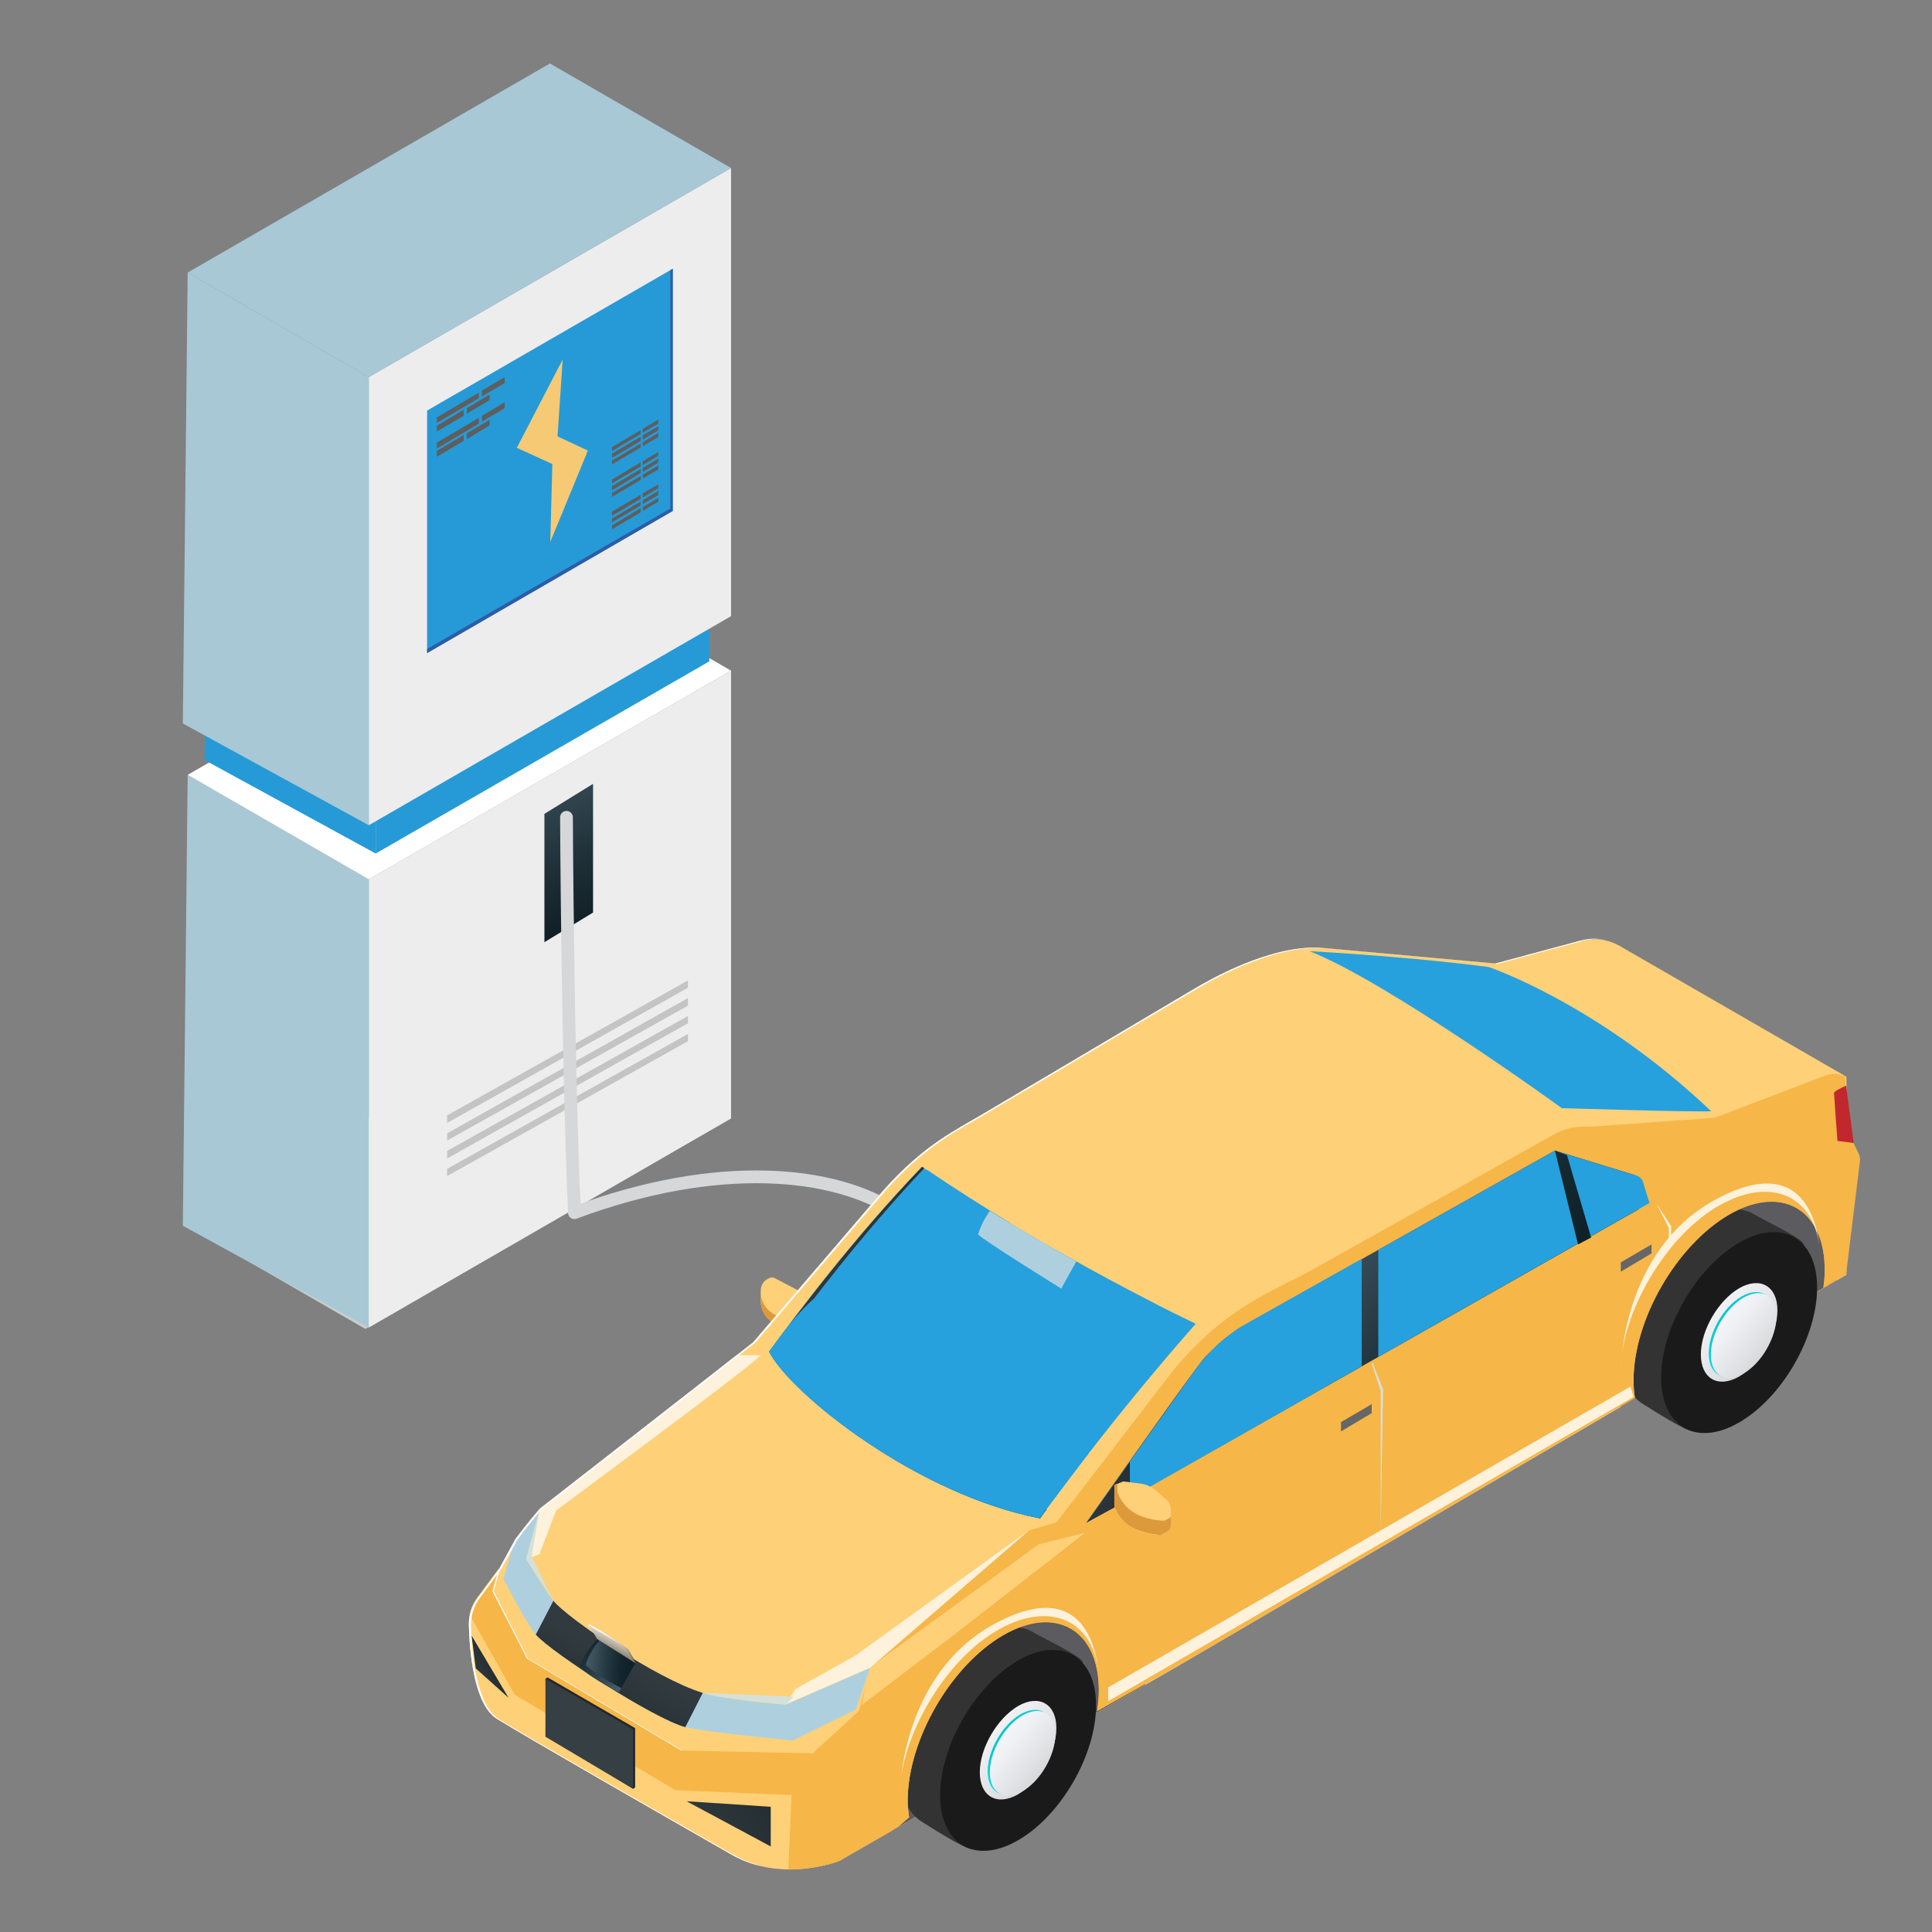
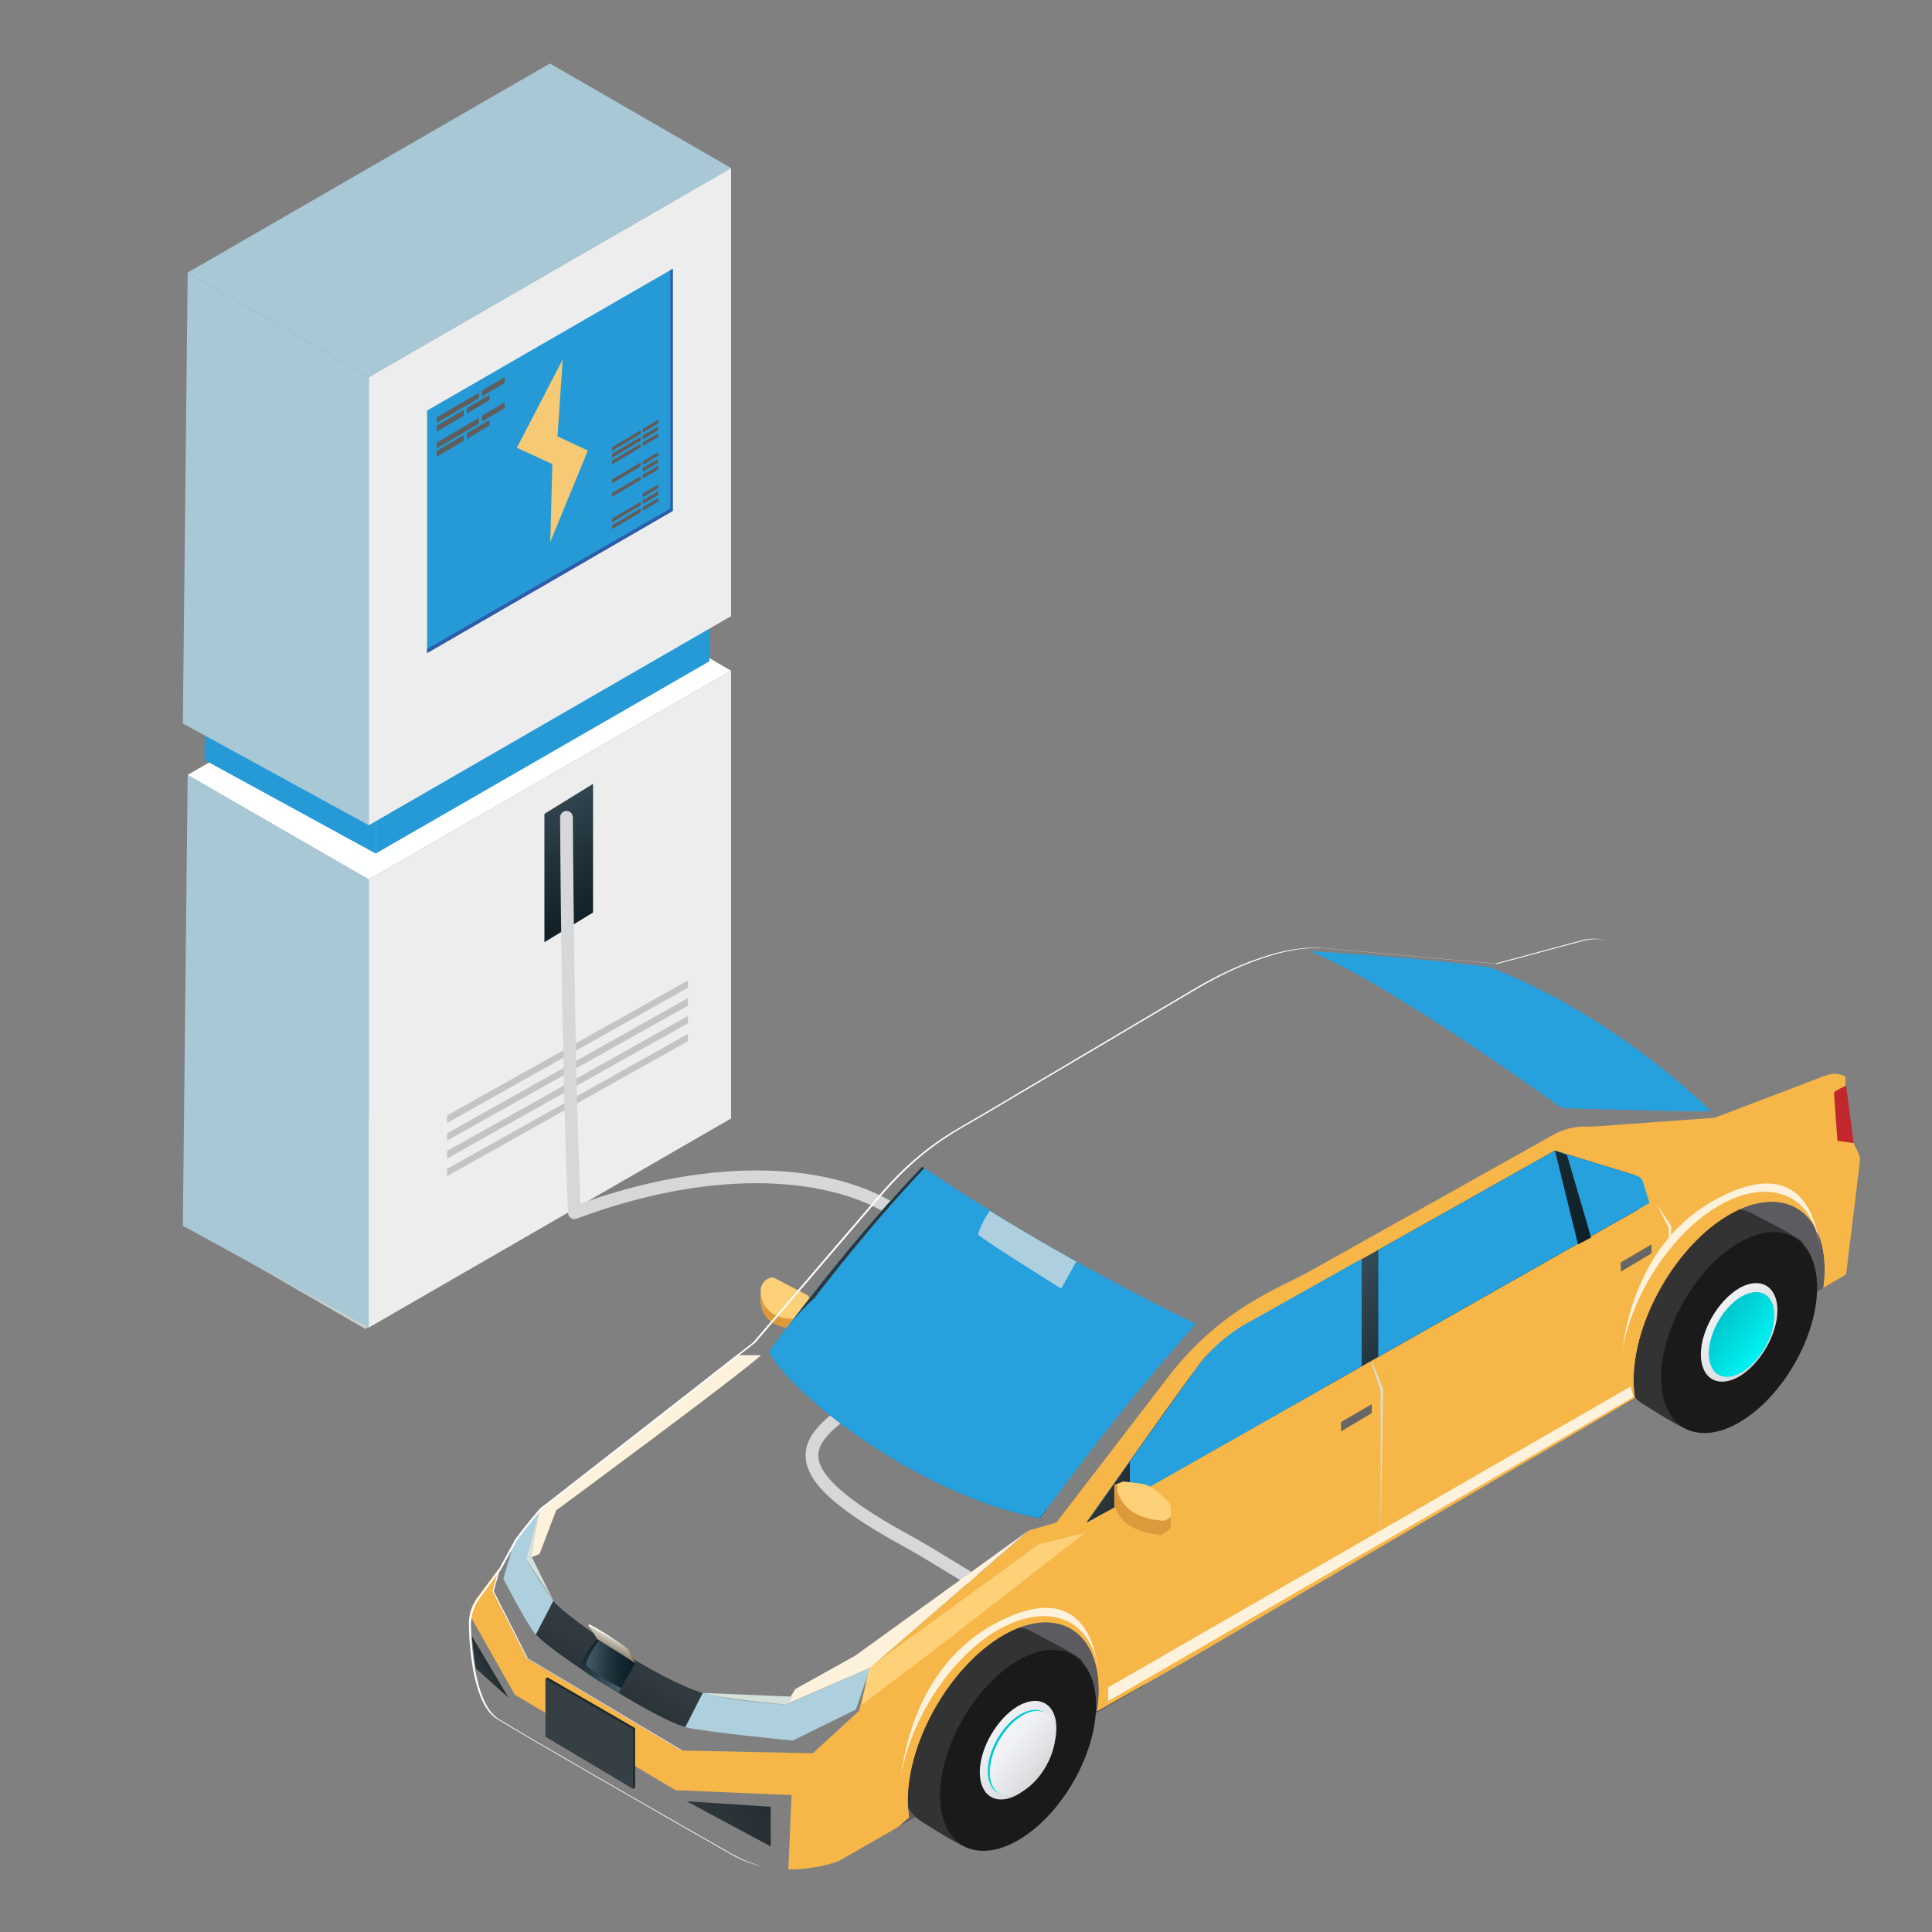
<svg xmlns="http://www.w3.org/2000/svg" viewBox="0 0 56 56">
  <rect x="0" y="0" width="56" height="56" fill="#808080" stroke="none" />
  <defs>
    <style>
      .cls-1, .cls-2 {
        fill: none;
      }

      .cls-3 {
        fill: #f6b648;
      }

      .cls-4 {
        fill: #20282c;
      }

      .cls-5 {
        fill: url(#linear-gradient-2);
      }

      .cls-6 {
        fill: #dd9a3a;
      }

      .cls-7 {
        fill: #fed078;
      }

      .cls-8 {
        fill: url(#linear-gradient);
      }

      .cls-9 {
        fill: #d4e1db;
      }

      .cls-10 {
        fill: #ccc;
      }

      .cls-11 {
        isolation: isolate;
      }

      .cls-12 {
        fill: #c4c4c4;
      }

      .cls-13, .cls-2 {
        mix-blend-mode: multiply;
      }

      .cls-14 {
        fill: #363f44;
      }

      .cls-15 {
        fill: url(#New_Gradient_Swatch_22);
      }

      .cls-16 {
        fill: url(#New_Gradient_Swatch_28);
      }

      .cls-17 {
        fill: url(#New_Gradient_Swatch_29);
      }

      .cls-18 {
        fill: url(#New_Gradient_Swatch_11);
      }

      .cls-19 {
        fill: #fff;
      }

      .cls-20 {
        fill: #269ad6;
      }

      .cls-21 {
        fill: #666;
      }

      .cls-22, .cls-23 {
        fill: #27a0de;
      }

      .cls-24 {
        mix-blend-mode: color-dodge;
      }

      .cls-25 {
        fill: #aed0de;
      }

      .cls-26 {
        fill: #2e5ca6;
      }

      .cls-27 {
        fill: #5e5e5e;
      }

      .cls-28 {
        fill: url(#New_Gradient_Swatch_2);
      }

      .cls-29 {
        fill: #c1272d;
      }

      .cls-23 {
        mix-blend-mode: overlay;
      }

      .cls-30 {
        fill: #fff2dc;
      }

      .cls-31 {
        fill: url(#New_Gradient_Swatch_11-5);
      }

      .cls-32 {
        fill: url(#New_Gradient_Swatch_11-2);
      }

      .cls-33 {
        fill: url(#New_Gradient_Swatch_11-3);
      }

      .cls-34 {
        fill: url(#New_Gradient_Swatch_11-4);
      }

      .cls-35 {
        fill: url(#New_Gradient_Swatch_28-4);
      }

      .cls-36 {
        fill: url(#New_Gradient_Swatch_28-2);
      }

      .cls-37 {
        fill: url(#New_Gradient_Swatch_28-3);
      }

      .cls-38 {
        fill: url(#New_Gradient_Swatch_29-2);
      }

      .cls-39 {
        fill: url(#New_Gradient_Swatch_22-4);
      }

      .cls-40 {
        fill: url(#New_Gradient_Swatch_22-3);
      }

      .cls-41 {
        fill: url(#New_Gradient_Swatch_22-2);
      }

      .cls-42 {
        fill: #a8c8d6;
      }

      .cls-2 {
        stroke: #d5d7d8;
        stroke-linecap: round;
        stroke-linejoin: round;
        stroke-width: .37px;
      }

      .cls-43 {
        fill: #f6c974;
      }

      .cls-44 {
        fill: #ededed;
      }

      .cls-45 {
        fill: #333;
      }

      .cls-46 {
        fill: #1a1a1a;
      }

      .cls-47 {
        clip-path: url(#clippath);
      }

      .cls-48 {
        fill: #5b5b60;
      }
    </style>
    <linearGradient data-name="New Gradient Swatch 2" gradientUnits="userSpaceOnUse" id="New_Gradient_Swatch_2" x1="15.36" x2="17.91" y1="22.12" y2="28.68">
      <stop offset="0" stop-color="#415761" />
      <stop offset=".07" stop-color="#3a4f59" />
      <stop offset=".41" stop-color="#21323a" />
      <stop offset=".69" stop-color="#112026" />
      <stop offset=".89" stop-color="#0c1a20" />
    </linearGradient>
    <linearGradient data-name="New Gradient Swatch 11" gradientUnits="userSpaceOnUse" id="New_Gradient_Swatch_11" x1="20.1" x2="22.57" y1="53.42" y2="52.07">
      <stop offset="0" stop-color="#313a3e" />
      <stop offset="1" stop-color="#232c30" />
    </linearGradient>
    <linearGradient data-name="New Gradient Swatch 11" href="#New_Gradient_Swatch_11" id="New_Gradient_Swatch_11-2" x1="13.79" x2="14.3" y1="48.54" y2="48.26" />
    <linearGradient data-name="New Gradient Swatch 28" gradientUnits="userSpaceOnUse" id="New_Gradient_Swatch_28" x1="30.6" x2="27.87" y1="51.65" y2="49.37">
      <stop offset="0" stop-color="#ccc" />
      <stop offset=".3" stop-color="#dfe0e2" />
      <stop offset=".65" stop-color="#f0f1f5" />
      <stop offset=".89" stop-color="#f7f8fc" />
    </linearGradient>
    <linearGradient data-name="New Gradient Swatch 29" gradientUnits="userSpaceOnUse" id="New_Gradient_Swatch_29" x1="30.56" x2="28.54" y1="51.58" y2="49.94">
      <stop offset="0" stop-color="aqua" />
      <stop offset="1" stop-color="#00b7be" />
    </linearGradient>
    <linearGradient data-name="New Gradient Swatch 28" href="#New_Gradient_Swatch_28" id="New_Gradient_Swatch_28-2" x1="30.63" x2="28.6" y1="51.61" y2="49.97" />
    <linearGradient data-name="New Gradient Swatch 28" href="#New_Gradient_Swatch_28" id="New_Gradient_Swatch_28-3" x1="51.5" x2="48.77" y1="39.54" y2="37.26" />
    <linearGradient data-name="New Gradient Swatch 29" href="#New_Gradient_Swatch_29" id="New_Gradient_Swatch_29-2" x1="51.46" x2="49.44" y1="39.47" y2="37.82" />
    <linearGradient data-name="New Gradient Swatch 28" href="#New_Gradient_Swatch_28" id="New_Gradient_Swatch_28-4" x1="51.53" x2="49.5" y1="39.5" y2="37.85" />
    <linearGradient data-name="New Gradient Swatch 11" href="#New_Gradient_Swatch_11" id="New_Gradient_Swatch_11-3" x1="22.29" x2="30.34" y1="38.91" y2="38.91" />
    <linearGradient data-name="New Gradient Swatch 22" gradientUnits="userSpaceOnUse" id="New_Gradient_Swatch_22" x1="37.09" x2="43.09" y1="37.5" y2="41.57">
      <stop offset="0" stop-color="#465e69" />
      <stop offset=".07" stop-color="#3f5661" />
      <stop offset=".41" stop-color="#253942" />
      <stop offset=".69" stop-color="#14272e" />
      <stop offset=".89" stop-color="#0f2128" />
    </linearGradient>
    <linearGradient data-name="New Gradient Swatch 11" href="#New_Gradient_Swatch_11" id="New_Gradient_Swatch_11-4" x1="18.01" x2="17.06" y1="48.12" y2="49.83" />
    <clipPath id="clippath">
      <path class="cls-1" d="M22.29,39.18c.84-1.16,2.51-3.36,4.43-5.36,3.83,2.62,7.94,4.55,7.94,4.55,0,0-2.22,2.47-4.52,5.64-3.55-.68-7.21-3.59-7.85-4.83ZM39.48,39.6v-3.11s-3.37,1.89-3.37,1.89c-.58.33-1.08.78-1.46,1.32l-3.15,4.43,7.98-4.53ZM47.81,34.87l-.18-.59c-.03-.11-.13-.2-.25-.22l-2.31-.71-5.12,2.88v3.1l7.86-4.46Z" />
    </clipPath>
    <linearGradient data-name="New Gradient Swatch 11" href="#New_Gradient_Swatch_11" id="New_Gradient_Swatch_11-5" x1="31.14" x2="33.17" y1="43.18" y2="43.32" />
    <linearGradient data-name="New Gradient Swatch 22" href="#New_Gradient_Swatch_22" id="New_Gradient_Swatch_22-2" x1="41.03" x2="47.03" y1="31.68" y2="35.76" />
    <linearGradient data-name="New Gradient Swatch 22" gradientTransform="translate(-53.23 -81.16) rotate(4.31)" href="#New_Gradient_Swatch_22" id="New_Gradient_Swatch_22-3" x1="80.8" x2="79.6" y1="124.35" y2="122.58" />
    <linearGradient data-name="New Gradient Swatch 22" gradientTransform="translate(-53.23 -81.16) rotate(4.31)" href="#New_Gradient_Swatch_22" id="New_Gradient_Swatch_22-4" x1="79.74" x2="81.17" y1="123.7" y2="123.7" />
    <linearGradient gradientTransform="translate(-53.23 -81.16) rotate(4.31)" gradientUnits="userSpaceOnUse" id="linear-gradient" x1="80.4" x2="80.55" y1="122.57" y2="123.81">
      <stop offset="0" stop-color="#fffbf2" />
      <stop offset=".11" stop-color="#faf6ed" />
      <stop offset=".25" stop-color="#eee9df" />
      <stop offset=".39" stop-color="#d9d3c8" />
      <stop offset=".53" stop-color="#bcb5a8" />
      <stop offset=".68" stop-color="#978f7e" />
      <stop offset=".83" stop-color="#6a604c" />
      <stop offset=".9" stop-color="#534833" />
    </linearGradient>
    <linearGradient href="#linear-gradient" id="linear-gradient-2" x1="80.68" x2="80.27" y1="122.53" y2="123.56" />
  </defs>
  <g class="cls-11">
    <g data-name="Layer 1" id="Layer_1">
      <g>
        <g class="cls-13">
          <polygon class="cls-10" points="5.34 35.49 15.84 29.43 21.09 32.46 10.59 38.52 5.34 35.49" />
        </g>
        <g>
          <g>
            <polygon class="cls-42" points="5.3 35.53 5.44 22.46 10.69 25.49 10.69 38.48 5.3 35.53" />
            <polygon class="cls-44" points="10.69 25.49 21.19 19.44 21.19 32.42 10.69 38.48 10.69 25.49" />
            <polygon class="cls-19" points="5.44 22.46 15.94 16.41 21.19 19.44 10.69 25.49 5.44 22.46" />
          </g>
          <g>
            <polygon class="cls-12" points="19.94 28.63 12.96 32.55 12.96 32.33 19.94 28.42 19.94 28.63" />
            <polygon class="cls-12" points="19.94 29.15 12.96 33.06 12.96 32.85 19.94 28.93 19.94 29.15" />
            <polygon class="cls-12" points="19.94 29.66 12.96 33.58 12.96 33.36 19.94 29.45 19.94 29.66" />
            <polygon class="cls-12" points="19.94 30.18 12.96 34.09 12.96 33.88 19.94 29.97 19.94 30.18" />
          </g>
          <polygon class="cls-20" points="5.93 22.03 6.06 9.99 10.89 12.79 10.89 24.74 5.93 22.03" />
          <polygon class="cls-20" points="10.89 12.79 20.56 7.21 20.56 19.17 10.89 24.74 10.89 12.79" />
          <g>
            <polygon class="cls-42" points="5.3 20.97 5.44 7.9 10.69 10.93 10.69 23.92 5.3 20.97" />
            <polygon class="cls-44" points="10.69 10.93 21.19 4.87 21.19 17.86 10.69 23.92 10.69 10.93" />
            <polygon class="cls-42" points="5.44 7.9 15.94 1.84 21.19 4.87 10.69 10.93 5.44 7.9" />
          </g>
          <polygon class="cls-20" points="12.38 11.9 19.5 7.79 19.5 14.81 12.38 18.93 12.38 11.9" />
          <polygon class="cls-43" points="15.95 15.71 17.04 13.06 16.16 12.65 16.31 10.42 14.98 12.98 16.01 13.45 15.95 15.71" />
          <g class="cls-24">
            <g>
              <g>
-                 <polygon class="cls-27" points="18.57 14.46 17.74 14.95 17.74 14.83 18.57 14.34 18.57 14.46" />
                <polygon class="cls-27" points="19.08 14.15 18.63 14.42 18.63 14.3 19.08 14.04 19.08 14.15" />
              </g>
              <g>
                <polygon class="cls-27" points="18.57 14.65 17.74 15.14 17.74 15.03 18.57 14.54 18.57 14.65" />
                <polygon class="cls-27" points="19.08 14.35 18.63 14.61 18.63 14.5 19.08 14.23 19.08 14.35" />
              </g>
              <g>
                <polygon class="cls-27" points="18.57 14.85 17.74 15.34 17.74 15.23 18.57 14.73 18.57 14.85" />
                <polygon class="cls-27" points="19.08 14.54 18.63 14.81 18.63 14.7 19.08 14.43 19.08 14.54" />
              </g>
            </g>
            <g>
              <g>
                <polygon class="cls-27" points="18.57 13.52 17.74 14.01 17.74 13.9 18.57 13.4 18.57 13.52" />
                <polygon class="cls-27" points="19.08 13.21 18.63 13.48 18.63 13.37 19.08 13.1 19.08 13.21" />
              </g>
              <g>
-                 <polygon class="cls-27" points="18.57 13.71 17.74 14.21 17.74 14.09 18.57 13.6 18.57 13.71" />
                <polygon class="cls-27" points="19.08 13.41 18.63 13.68 18.63 13.56 19.08 13.3 19.08 13.41" />
              </g>
              <g>
                <polygon class="cls-27" points="18.57 13.91 17.74 14.4 17.74 14.29 18.57 13.8 18.57 13.91" />
                <polygon class="cls-27" points="19.08 13.61 18.63 13.87 18.63 13.76 19.08 13.49 19.08 13.61" />
              </g>
            </g>
            <g>
              <g>
                <polygon class="cls-27" points="18.57 12.58 17.74 13.07 17.74 12.96 18.57 12.47 18.57 12.58" />
                <polygon class="cls-27" points="19.08 12.28 18.63 12.54 18.63 12.43 19.08 12.16 19.08 12.28" />
              </g>
              <g>
                <polygon class="cls-27" points="18.57 12.78 17.74 13.27 17.74 13.15 18.57 12.66 18.57 12.78" />
                <polygon class="cls-27" points="19.08 12.47 18.63 12.74 18.63 12.62 19.08 12.36 19.08 12.47" />
              </g>
              <g>
                <polygon class="cls-27" points="18.57 12.97 17.74 13.46 17.74 13.35 18.57 12.86 18.57 12.97" />
                <polygon class="cls-27" points="19.08 12.67 18.63 12.93 18.63 12.82 19.08 12.55 19.08 12.67" />
              </g>
            </g>
          </g>
          <g class="cls-24">
            <g>
              <polygon class="cls-27" points="13.88 11.54 12.66 12.26 12.66 12.1 13.88 11.38 13.88 11.54" />
              <polygon class="cls-27" points="14.63 11.1 13.97 11.49 13.97 11.32 14.63 10.93 14.63 11.1" />
              <polygon class="cls-27" points="13.44 12.05 12.66 12.51 12.66 12.34 13.44 11.88 13.44 12.05" />
              <polygon class="cls-27" points="14.19 11.6 13.53 11.99 13.53 11.83 14.19 11.44 14.19 11.6" />
            </g>
            <g>
              <polygon class="cls-27" points="13.88 12.28 12.66 13 12.66 12.83 13.88 12.11 13.88 12.28" />
              <polygon class="cls-27" points="14.63 11.83 13.97 12.22 13.97 12.05 14.63 11.66 14.63 11.83" />
              <polygon class="cls-27" points="13.44 12.78 12.66 13.24 12.66 13.07 13.44 12.61 13.44 12.78" />
              <polygon class="cls-27" points="14.19 12.33 13.53 12.73 13.53 12.56 14.19 12.17 14.19 12.33" />
            </g>
          </g>
          <polygon class="cls-26" points="19.43 7.83 19.43 14.74 12.38 18.81 12.38 18.93 19.5 14.81 19.5 7.79 19.43 7.83" />
          <polygon class="cls-28" points="15.78 23.59 17.19 22.72 17.19 26.45 15.78 27.31 15.78 23.59" />
        </g>
        <path class="cls-2" d="M16.42,23.69s.03,6.79.23,11.46c8.34-3.11,13.54,1.42,9.04,4.93-1.93,1.42-3.93,2.11.57,4.57,3.22,1.76,6.14,4.95,11.35-1.31" />
      </g>
      <g>
        <g>
          <path class="cls-7" d="M23.65,37.83l-.25-.29-.94-.49c-.05-.03-.11-.03-.17,0l-.04.02c-.13.07-.2.2-.2.34v.29c0,.25.12.48.33.62.08.06.18.1.29.13.39.1.91,0,.91,0l.07-.63Z" />
          <path class="cls-6" d="M23.58,38.19s-.52.1-.91,0c-.11-.03-.21-.08-.29-.13-.21-.14-.33-.37-.33-.62v.27c0,.25.12.48.33.62.08.06.18.1.29.13.39.1.91,0,.91,0l.07-.63-.03-.03-.05.39Z" />
        </g>
-         <path class="cls-7" d="M45.83,27.26l-2.49.67-5.08-.46c-1.5-.07-3.26.97-3.59,1.16l-6.18,3.66c-.75.45-1.69.87-2.88,2.21l-3.78,4.41-6.17,4.81s-.36.4-.73.91l-.46.84-.63.85c-.17.23-.26.51-.25.79.02.77.15,2.3.81,2.71.91.56,4.69,2.73,6.81,3.94,1.48.84,3.12.18,3.12.18l9.99-5.75,19.2-11.24v-5.74l-6.57-3.79c-.33-.19-.73-.25-1.11-.14Z" />
        <polygon class="cls-18" points="19.9 52.21 22.34 52.37 22.34 53.52 19.9 52.21" />
        <polygon class="cls-32" points="13.67 47.41 14.74 49.21 13.79 48.36 13.67 47.41" />
        <polygon class="cls-19" points="19.78 50.74 15.3 48.07 14.31 46.12 14.5 45.46 14.43 45.55 14.27 46.12 15.27 48.07 19.74 50.74 23.56 50.82 23.39 52.05 23.43 52.05 23.6 50.82 19.78 50.74" />
        <g>
          <polygon class="cls-48" points="26.08 48.62 25.87 53.05 33.2 48.83 30.54 45.68 26.08 48.62" />
          <path class="cls-48" d="M52.06,33.5c-.05.03-4.4,1.98-4.4,1.98,0,0-.48,3.61-.69,5.3l6.26-3.67c-.47-1.52-1.13-3.63-1.16-3.61Z" />
        </g>
        <g>
          <path class="cls-45" d="M26.08,51.37c0-1.43,1.01-3.19,2.26-3.91.64-.37,1.23-.39,1.64-.13.16.1,1.29.64,1.39.82.14.26-.77.2-.77.61,0,1.43-1.01,3.19-2.26,3.91-.35.2.15.93-.15.93-.24,0-1.28-.68-1.46-.79-.4-.24-.64-.74-.64-1.45Z" />
          <path class="cls-46" d="M27.25,52.04c0-1.43,1.01-3.19,2.26-3.91,1.24-.72,2.26-.13,2.26,1.3s-1.01,3.19-2.26,3.91c-1.24.72-2.26.13-2.26-1.3Z" />
          <path class="cls-16" d="M28.4,51.37c0-.7.5-1.56,1.11-1.92.61-.35,1.11-.06,1.11.64s-.5,1.56-1.11,1.92c-.61.35-1.11.06-1.11-.64Z" />
          <path class="cls-17" d="M28.63,51.34c0-.61.43-1.35.95-1.65.53-.3.95-.06.95.55s-.43,1.35-.95,1.65c-.53.3-.95.06-.95-.55Z" />
          <path class="cls-36" d="M28.69,51.37c0-.61.43-1.35.95-1.65.53-.3.95-.06.95.55s-.43,1.35-.95,1.65c-.53.3-.95.05-.95-.55Z" />
        </g>
        <g>
          <path class="cls-45" d="M46.98,39.26c0-1.43,1.01-3.19,2.26-3.91.64-.37,1.23-.39,1.64-.13.16.1,1.29.64,1.39.82.14.26-.77.2-.77.61,0,1.43-1.01,3.19-2.26,3.91-.35.2.15.93-.15.93-.24,0-1.28-.68-1.46-.79-.4-.24-.64-.74-.64-1.45Z" />
          <path class="cls-46" d="M48.15,39.93c0-1.43,1.01-3.19,2.26-3.91,1.24-.72,2.26-.13,2.26,1.3s-1.01,3.19-2.26,3.91c-1.24.72-2.26.13-2.26-1.3Z" />
          <path class="cls-37" d="M49.3,39.26c0-.7.5-1.56,1.11-1.92.61-.35,1.11-.06,1.11.64s-.5,1.56-1.11,1.92c-.61.35-1.11.06-1.11-.64Z" />
          <path class="cls-38" d="M49.53,39.23c0-.61.43-1.35.95-1.65.53-.3.95-.06.95.55s-.43,1.35-.95,1.65c-.53.3-.95.06-.95-.55Z" />
-           <path class="cls-35" d="M49.59,39.26c0-.61.43-1.35.95-1.65.53-.3.95-.06.95.55s-.43,1.35-.95,1.65c-.53.3-.95.06-.95-.55Z" />
-         </g>
-         <path class="cls-22" d="M22.29,39.18c.84-1.16,2.51-3.36,4.43-5.36,3.83,2.62,7.94,4.55,7.94,4.55,0,0-2.22,2.47-4.52,5.64-3.55-.68-7.21-3.59-7.85-4.83Z" />
+         </g>
+         <path class="cls-22" d="M22.29,39.18c.84-1.16,2.51-3.36,4.43-5.36,3.83,2.62,7.94,4.55,7.94,4.55,0,0-2.22,2.47-4.52,5.64-3.55-.68-7.21-3.59-7.85-4.83" />
        <path class="cls-23" d="M26.86,33.9c-.16.17-.31.34-.45.53l-3.15,4.43,6.02-3.41c-.79-.48-1.61-1-2.42-1.55Z" />
        <path class="cls-33" d="M22.62,38.94c.8-1.1,2.36-3.16,4.17-5.08-.02-.01-.04-.03-.06-.04-1.92,2-3.59,4.21-4.43,5.36.64,1.23,4.3,4.14,7.85,4.83.06-.09.13-.18.19-.26-3.51-.73-7.08-3.58-7.72-4.8Z" />
        <path class="cls-3" d="M52.95,31.16l-3.25,1.24-3.61.26c-.38-.03-.75.05-1.08.24l-7.05,3.95c-.9.5-2.47,1.03-3.99,2.92l-3.35,4.36-.79.23-4.61,3.98-.32,1.25-1.34,1.23-.61,1.07-.1,2.3c.83,0,1.47-.25,1.47-.25l1.72-.99.31-.27c-.02-.15-.04-.31-.04-.48,0-1.76,1.25-3.92,2.77-4.8,1.52-.88,2.77-.16,2.77,1.6,0,.2-.02.4-.05.6l2.5-1.41,13.09-7.67c-.03-.16-.04-.33-.04-.51,0-1.76,1.25-3.92,2.77-4.8,1.52-.88,2.77-.16,2.77,1.6,0,.17-.01.34-.04.52l.64-.38v-5.74h0c-.17-.1-.37-.11-.55-.04Z" />
        <path class="cls-3" d="M53.51,36.94l.4-3.27c.01-.08,0-.17-.04-.24l-.36-.75-22.24,12.58-4.23,3.05-1.6,2.51-1.48.9-.36,2.4c.44-.07.72-.19.72-.19l1.72-.99.31-.27c-.02-.15-.04-.31-.04-.48,0-1.76,1.25-3.92,2.77-4.8,1.52-.88,2.77-.16,2.77,1.6,0,.2-.02.4-.05.6l2.5-1.41,13.09-7.67c-.03-.16-.04-.33-.04-.51,0-1.76,1.25-3.92,2.77-4.8,1.52-.88,2.77-.16,2.77,1.6,0,.17-.01.34-.04.52l.64-.38Z" />
        <polygon class="cls-7" points="25.18 48.35 24.98 49.42 27.57 47.45 31.45 44.43 30.11 44.76 25.18 48.35" />
        <path class="cls-29" d="M53.51,31.47s-.35.15-.35.21.1,1.39.1,1.39l.47.06-.22-1.65Z" />
        <path class="cls-15" d="M35.89,38.51l9.18-5.16,2.31.71.12.99-16.01,9.08s3.17-4.52,3.45-4.81c.28-.29.95-.81.95-.81Z" />
        <path class="cls-22" d="M31.5,44.13l3.15-4.43c.38-.54.89-.99,1.46-1.32l3.36-1.89v3.11s-7.98,4.53-7.98,4.53Z" />
        <path class="cls-22" d="M39.95,39.33v-3.1l5.12-2.88,2.31.71c.12.02.22.1.25.22l.18.59-7.86,4.46Z" />
        <path class="cls-22" d="M37.96,27.57c2.28.9,7.31,4.55,7.31,4.55,0,0,3.87.12,4.33.09-3.3-3.13-6.45-4.18-6.45-4.18,0,0-1.99-.28-5.19-.46Z" />
        <path class="cls-25" d="M15.25,45.19s.52.87.79,1.21c.39.49,2.98,2.26,4.33,2.67.76.23,2.41.34,2.41.34l2.44-1.07-.41,1.21-1.83.9s-2.6-.25-3.12-.39c-.88-.23-3.85-2.14-4.33-2.68-.26-.3-.94-1.62-.94-1.62l.33-1.13.73-.91-.4,1.47Z" />
        <path class="cls-34" d="M19.86,50.06c-.88-.23-3.85-2.14-4.33-2.68l.51-.98c.39.49,2.98,2.26,4.33,2.67l-.51,1Z" />
        <path class="cls-3" d="M15.27,48.07l-1-1.95.19-.66-.63.85c-.11.15-.18.31-.22.49l1.31,2.32,4.66,2.77,3.81.16.17-1.23-3.82-.08-4.48-2.67Z" />
        <polygon class="cls-4" points="15.87 48.62 15.81 48.66 15.87 50.3 18.35 51.85 18.41 51.81 18.41 50.09 15.87 48.62" />
        <polygon class="cls-14" points="15.81 48.66 15.81 50.34 18.35 51.85 18.35 50.13 15.81 48.66" />
        <path class="cls-30" d="M31.86,48.82c0-1.76-1.3-2.48-2.89-1.6-1.59.88-2.89,3.16-2.89,4.8,0,0,0-3.52,2.82-4.99,3.03-1.59,2.96,1.79,2.96,1.79Z" />
        <path class="cls-30" d="M52.76,36.52c0-1.76-1.3-2.48-2.89-1.6-1.59.88-2.89,3.16-2.89,4.8,0,0,0-3.52,2.82-4.99,3.03-1.59,2.96,1.79,2.96,1.79Z" />
        <g class="cls-47">
          <g>
            <path class="cls-22" d="M25.39,40.06c.03-.05,1.42-1,2.76-1.71,1-.53,2.06-.88,2.06-.88l2.71,1.81-4.74,2.87-2.8-2.1Z" />
            <polygon class="cls-22" points="30.22 37.47 31.36 33.27 34.58 34.64 32.93 39.29 30.22 37.47" />
            <path class="cls-25" d="M28.73,35.05s-.26.32-.38.73c.15.17,2.41,1.57,2.41,1.57l.54-.97-2.57-1.33Z" />
          </g>
          <g>
            <path class="cls-22" d="M30.22,43.19c.04-.06,1.71-1.15,3.12-1.9.69-.36,1.7-.69,1.7-.69l2.71,1.81-4.74,2.87-2.8-2.1Z" />
            <path class="cls-22" d="M35.05,40.6s-.08-.53.29-1.9c.37-1.37,1.07-3.54,1.07-3.54l2.82,1.45-1.48,5.81-2.71-1.81Z" />
          </g>
          <path class="cls-22" d="M31.55,42.37c0,.92-.64,1.37-1.43,1s-1.43-1.42-1.43-2.34.64-1.37,1.43-1,1.43,1.42,1.43,2.34ZM30.12,40.41c-.6-.28-1.09.06-1.09.76s.49,1.51,1.09,1.79,1.09-.06,1.09-.76-.49-1.51-1.09-1.79Z" />
          <path class="cls-22" d="M31,41.94c-.44-.33-1.65-.96-2.98-1.43-.64-.36-4.44-2.86-4.44-2.86,0,0-.41.35-.9,1-.15.2-.28.38-.39.53.64,1.23,4.3,4.14,7.85,4.83.43-.6.87-1.18,1.28-1.72-.13-.11-.27-.24-.42-.35Z" />
        </g>
        <polygon class="cls-31" points="31.5 44.13 32.75 42.37 32.75 43.45 31.5 44.13" />
        <polygon class="cls-41" points="45.07 33.35 45.74 36.07 46.12 35.87 45.42 33.48 45.07 33.35" />
        <polygon class="cls-9" points="39.76 39.53 40.02 40.31 40.02 44.44 40.09 40.27 39.78 39.49 39.76 39.53" />
        <polygon class="cls-30" points="48.02 34.9 48.37 35.59 48.37 35.88 48.44 35.79 48.44 35.54 48.02 34.9" />
        <polygon class="cls-21" points="38.87 41.22 39.76 40.7 39.76 40.96 38.87 41.49 38.87 41.22" />
        <polygon class="cls-21" points="46.98 36.59 47.87 36.07 47.87 36.33 46.98 36.86 46.98 36.59" />
        <path class="cls-30" d="M15.64,45.04l.48-1.26s5.37-3.96,5.94-4.5h-.71l-5.02,3.95-.67.49-.4,1.47.39-.15Z" />
        <path class="cls-19" d="M21.27,53.77c-2.12-1.21-5.91-3.38-6.81-3.94-.66-.41-.79-1.94-.81-2.71,0-.28.08-.56.25-.79l.63-.85.46-.84c.37-.51.73-.91.73-.91l6.17-4.81,3.78-4.41c1.19-1.34,2.13-1.76,2.88-2.21l6.18-3.66c.33-.19,2.1-1.23,3.59-1.16l5.08.46,2.49-.67c.23-.06.47-.07.7-.01-.25-.07-.51-.07-.76,0l-2.49.67-5.08-.46c-1.5-.07-3.26.97-3.59,1.16l-6.18,3.66c-.75.45-1.69.87-2.88,2.21l-3.78,4.41-6.17,4.81s-.36.4-.73.91l-.46.84-.63.85c-.17.23-.26.51-.25.79.02.77.15,2.3.81,2.71.91.56,4.69,2.73,6.81,3.94.28.16.57.27.86.33-.26-.07-.53-.17-.79-.32Z" />
        <polygon class="cls-30" points="23.05 48.96 24.79 47.99 29.82 44.36 25.22 48.34 22.78 49.4 23.05 48.96" />
        <polygon class="cls-30" points="32.12 48.91 32.12 49.31 47.35 40.49 47.26 40.19 32.12 48.91" />
        <g>
          <path class="cls-7" d="M32.31,43.04l.25-.1.55.07c.15.03.29.1.4.2l.3.26c.09.07.13.18.13.3v.44c0,.09-.06.17-.13.21l-.13.07s-.1.02-.14,0c0,0-.46-.02-.8-.25-.34-.22-.44-.58-.44-.58v-.61Z" />
          <path class="cls-6" d="M33.9,44l-.13.07s-.1.02-.14,0c0,0-.46-.02-.8-.25-.34-.22-.44-.58-.44-.58v-.23l-.09.03v.61s.1.36.44.58c.34.22.8.25.8.25.04.03.09.03.14,0l.13-.07c.08-.04.13-.12.13-.21v-.24s-.03.02-.04.03Z" />
        </g>
        <polygon class="cls-9" points="15.65 43.72 15.41 45.12 16.04 46.4 15.25 45.19 15.65 43.72" />
        <path class="cls-9" d="M20.37,49.07l2.63.11-.21.23s-1.99-.18-2.41-.34Z" />
        <path class="cls-40" d="M16.81,48.34c.14-.48.51-.83.51-.83l1.1.69-.48.85s-.77-.38-1.13-.72Z" />
        <path class="cls-39" d="M16.98,48.26c.28.27.81.56,1.03.67l.41-.73-1.04-.66c-.12.14-.31.4-.4.71Z" />
        <g>
          <path class="cls-8" d="M17.09,47.07l-.04.05.3.35,1.06.74.02-.02-.22-.39s-.3-.22-.61-.42c-.25-.16-.52-.3-.52-.3Z" />
          <path class="cls-5" d="M17.05,47.11c.16.22.26.4.26.4l1.1.69-.24-.37s-.3-.27-1.13-.72Z" />
        </g>
      </g>
    </g>
  </g>
</svg>